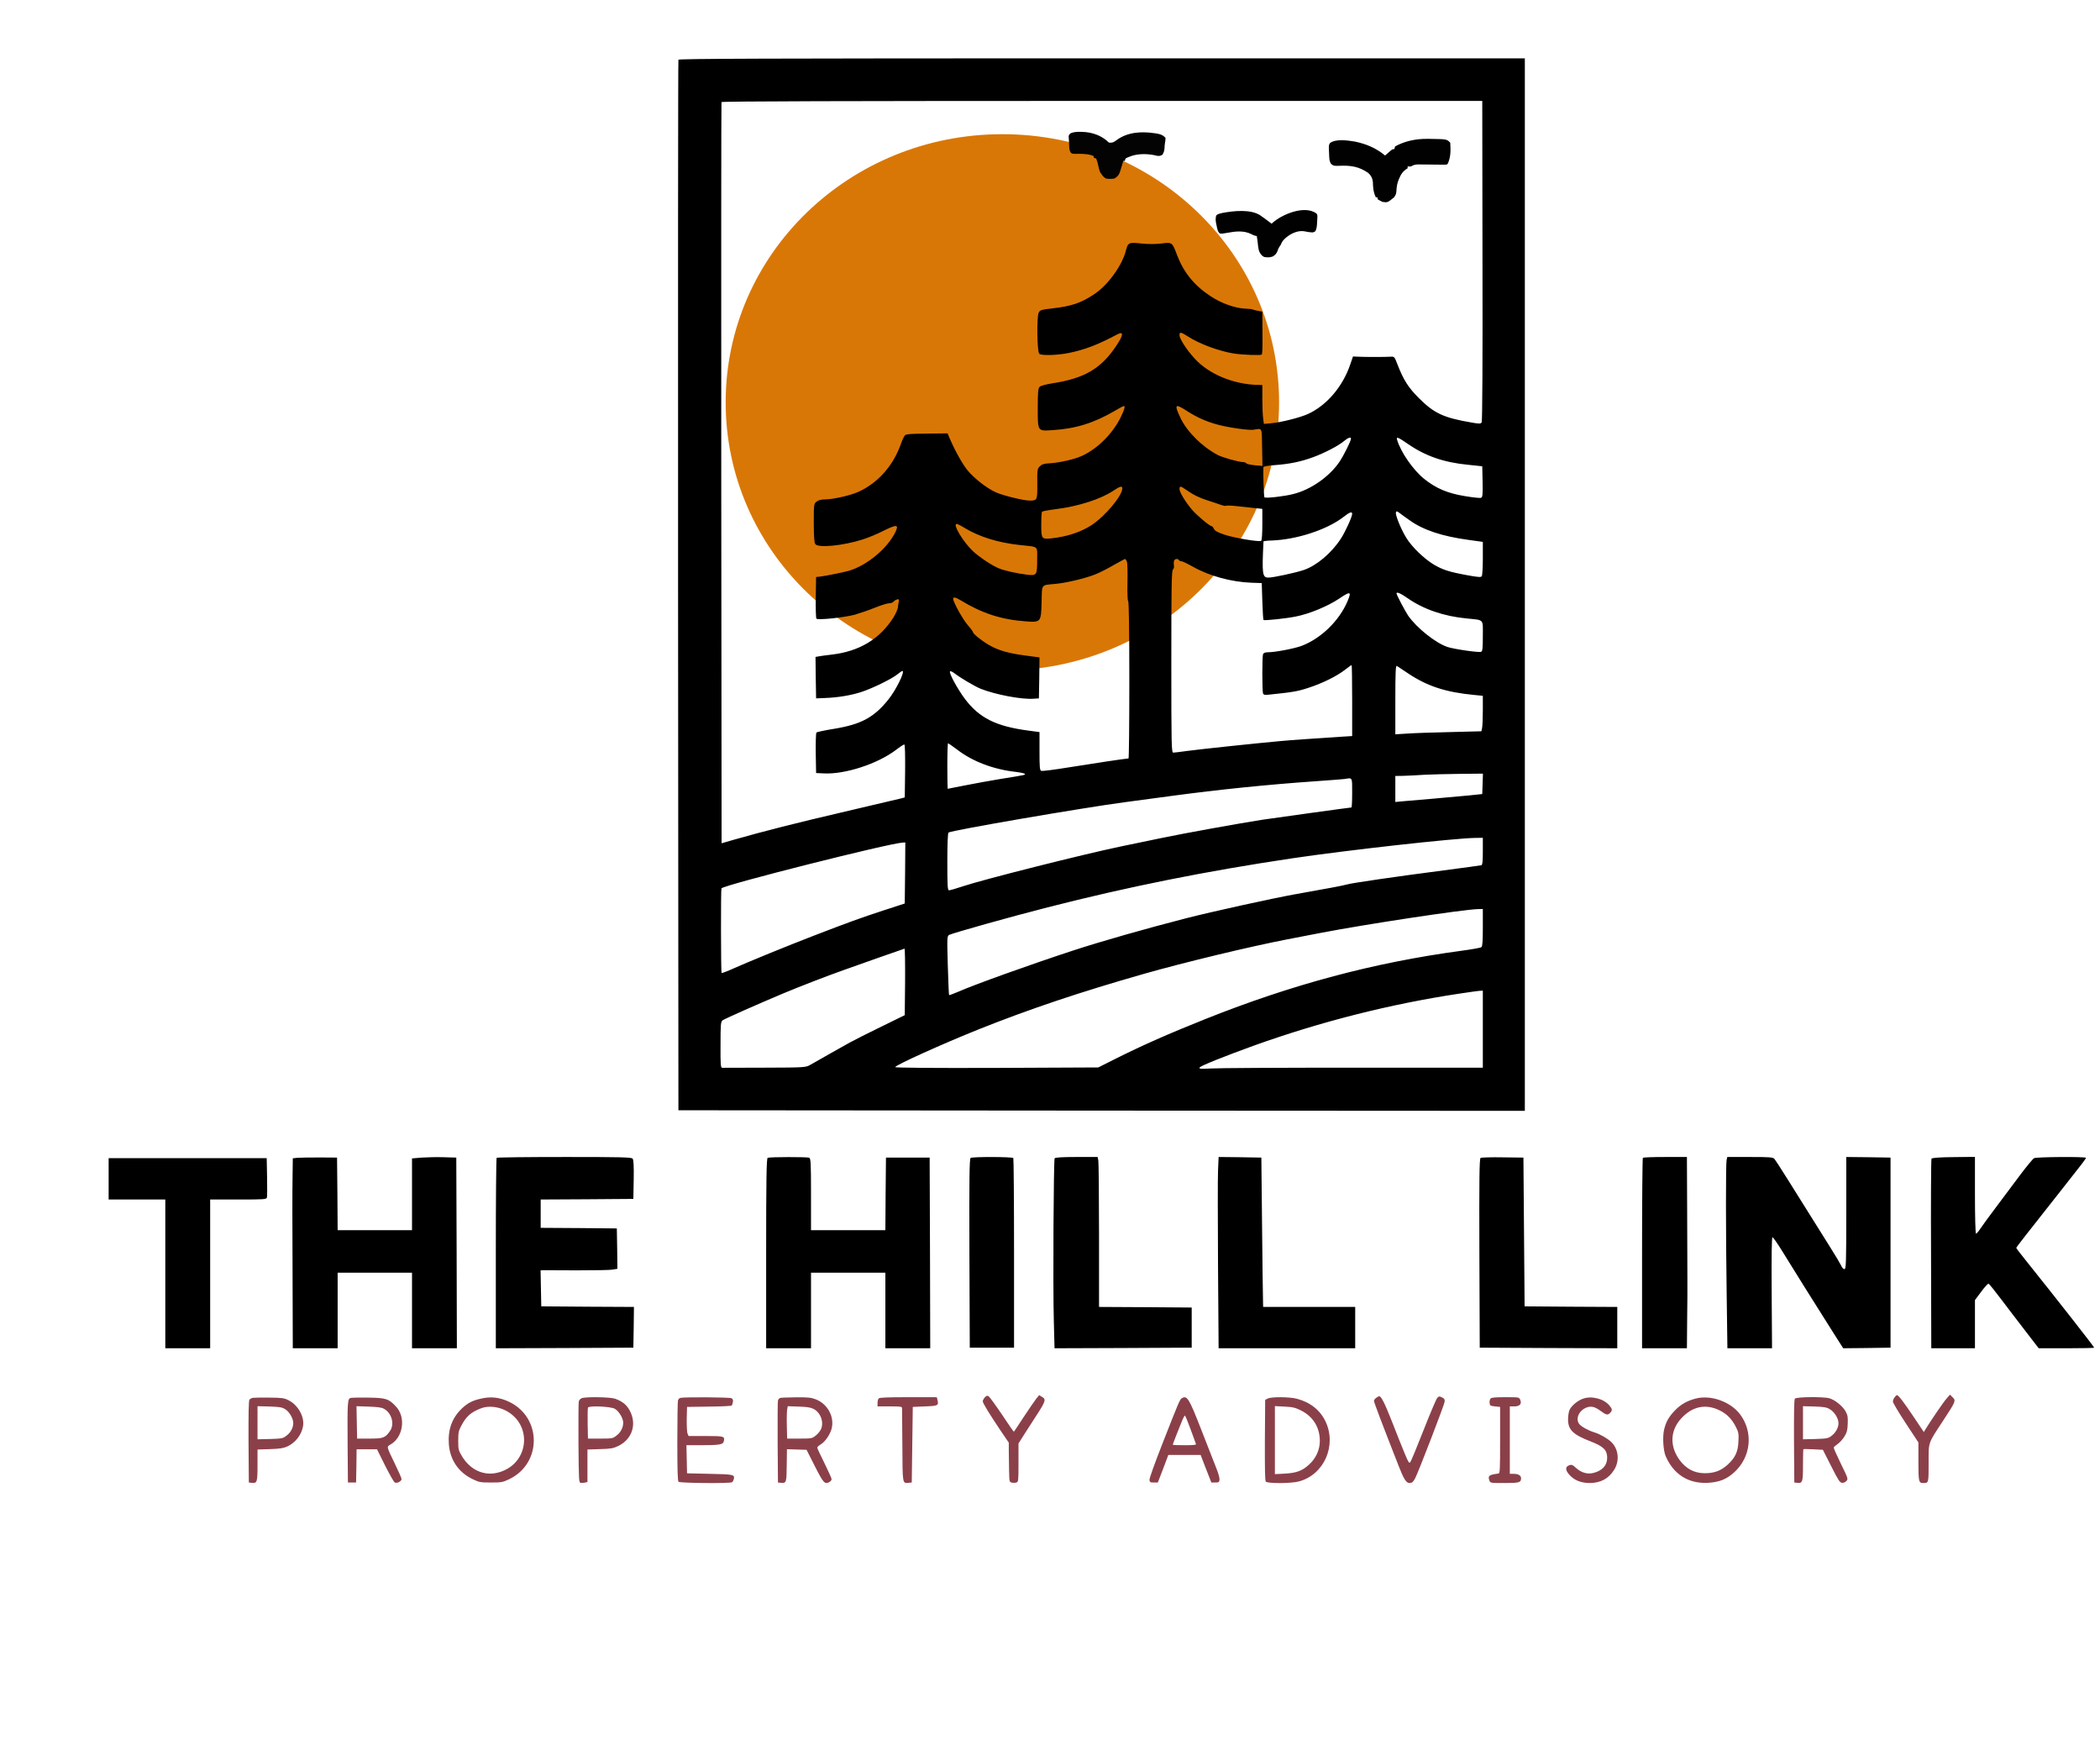
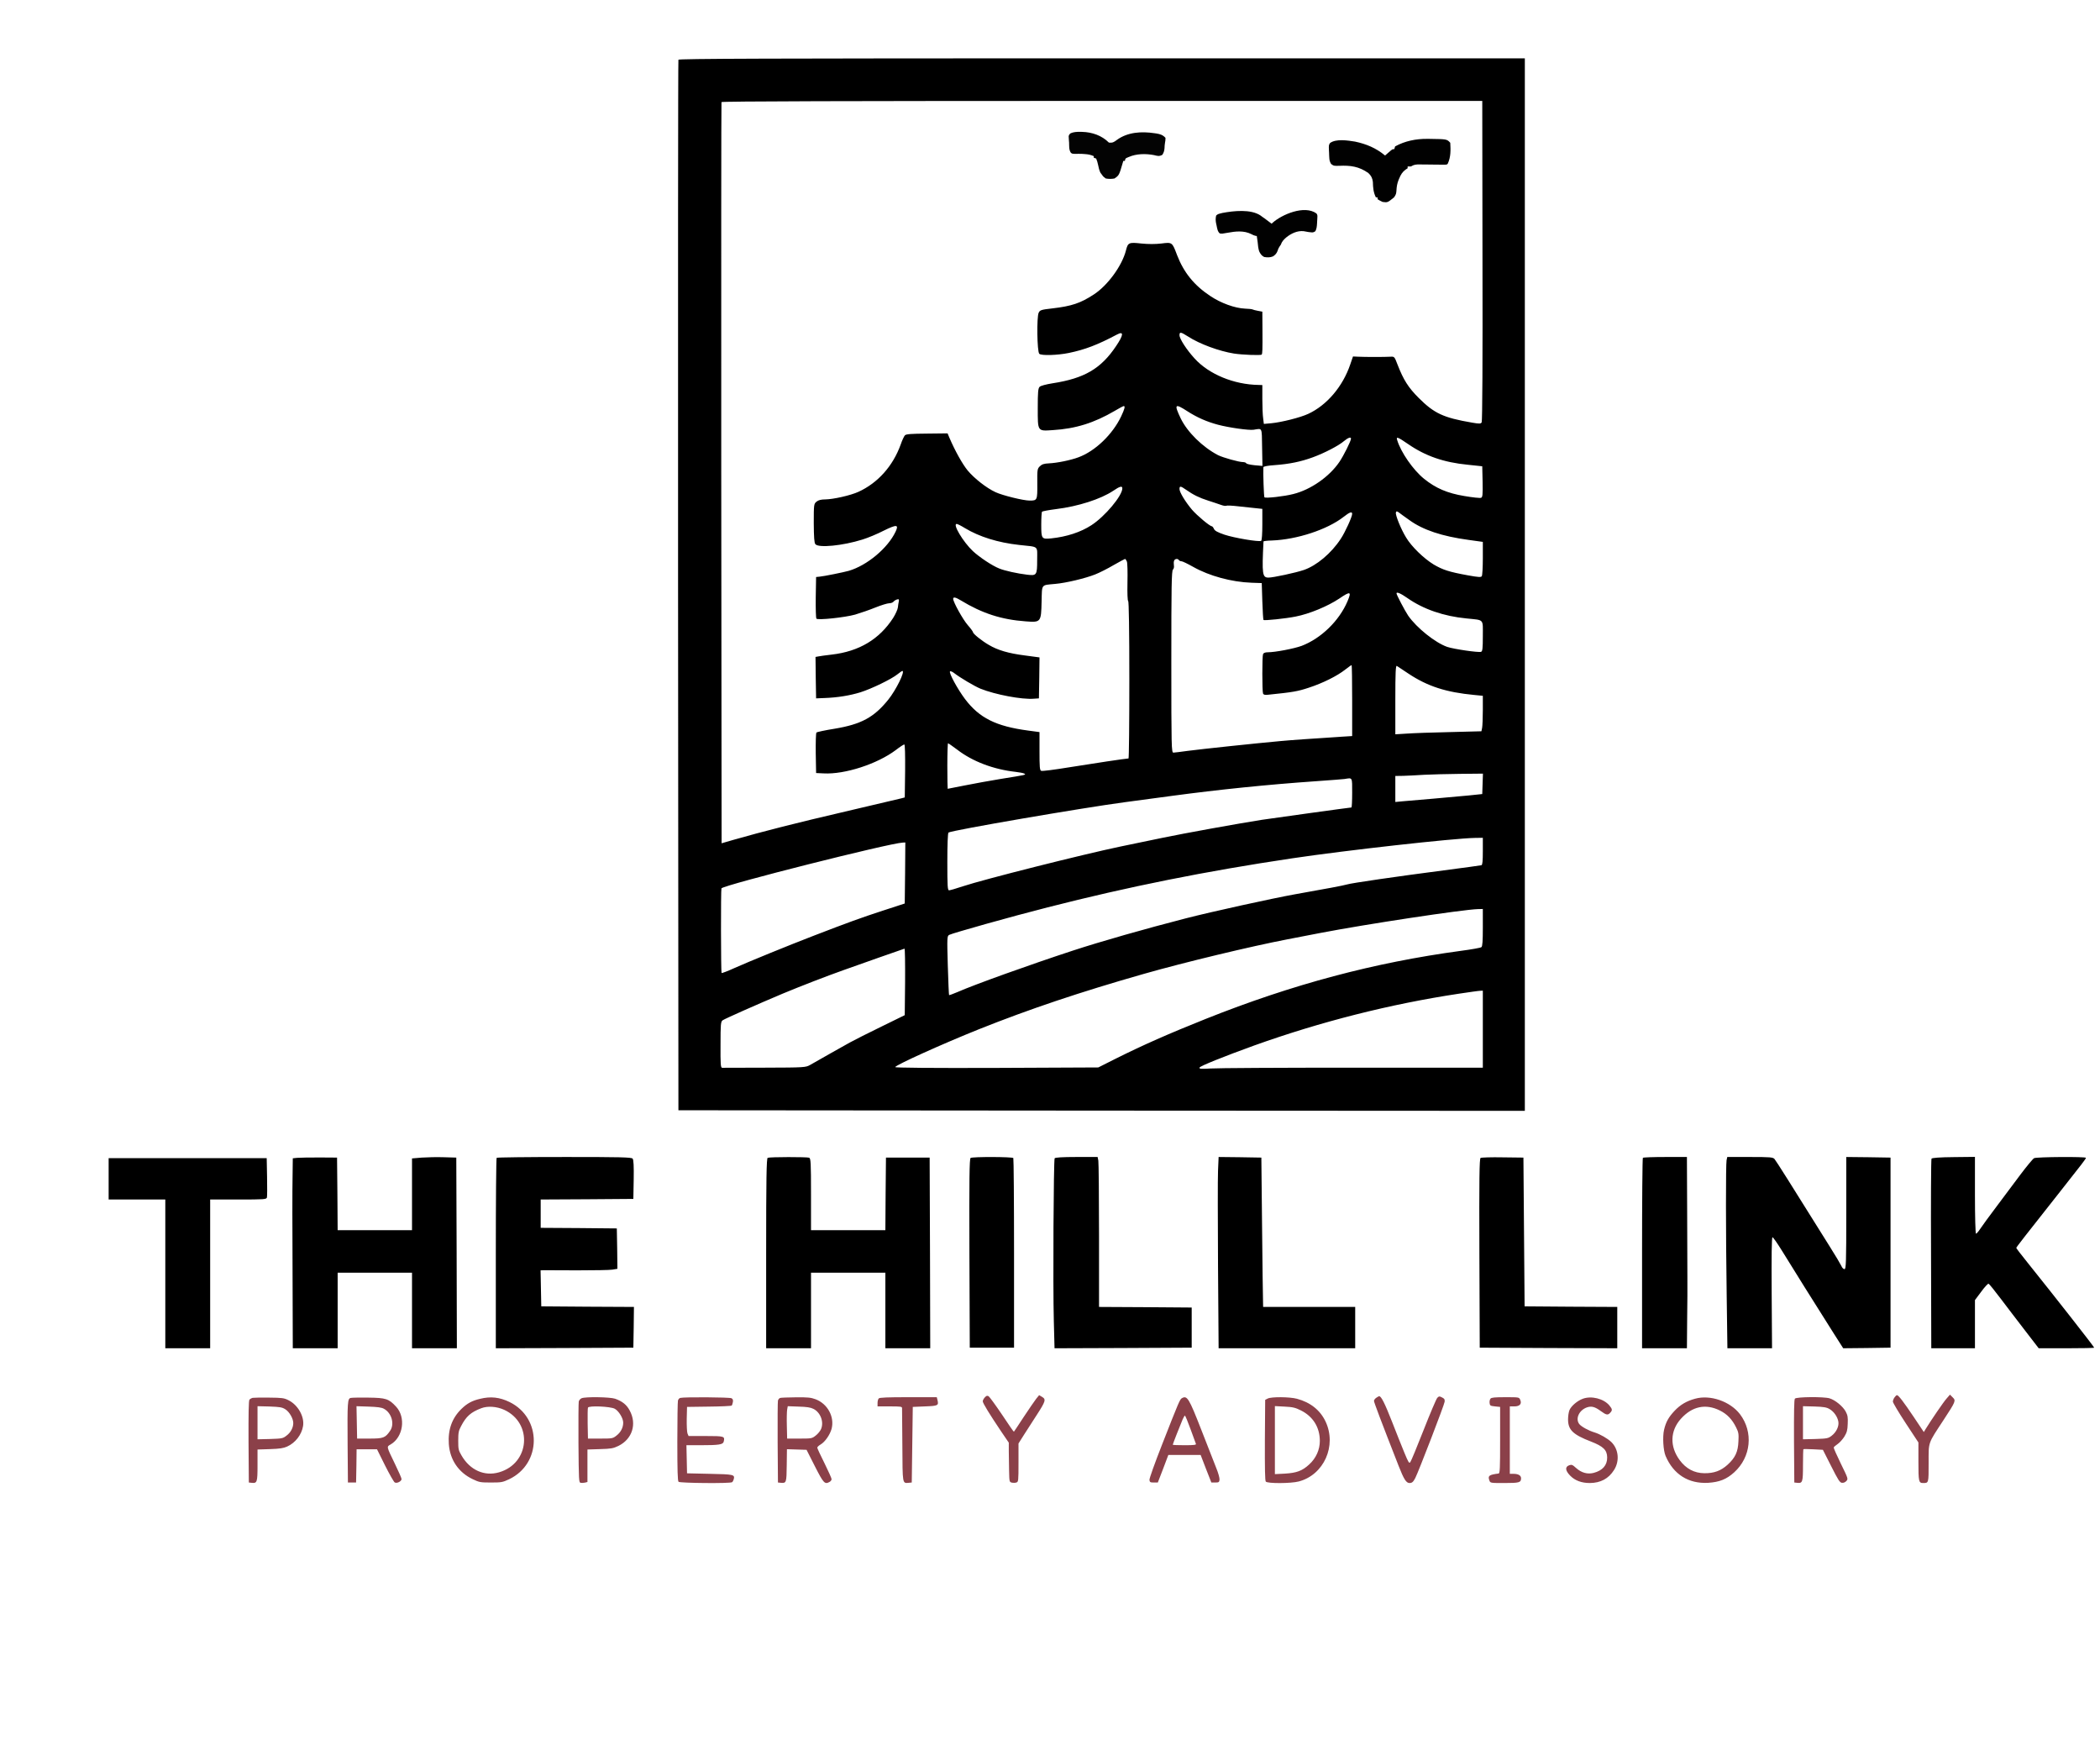
<svg xmlns="http://www.w3.org/2000/svg" version="1.2" viewBox="80 150 1800 1500" width="1800" height="1500">
  <style>
		.s0 { fill: #000000 } 
		.s1 { fill: #8b4049 } 
		.s2 { fill: #d97706 } 
		.s3 { fill: #010101 } 
		.s4 { fill: #030303 } 
	</style>
  <g>
    <path id="The Hill Link" fill-rule="evenodd" class="s0" d="m353.72 1141.96l15.18 0.1 0.3 31.06 0.21 31.16h63.74v-61.51l8.4-0.71c4.55-0.31 13.05-0.51 18.92-0.31l10.63 0.31 0.3 81.65 0.2 81.76h-38.45v-64.76h-63.74v64.76h-38.45l-0.2-65.06c-0.21-35.72-0.21-72.35 0-81.35l0.2-16.4 3.84-0.4c2.03-0.2 10.63-0.3 18.92-0.3zm209.96-0.41c47.65 0 57.67 0.2 58.58 1.42 0.81 0.91 1.11 6.57 0.91 17.91l-0.3 16.59-39.66 0.3-39.77 0.21v24.28l32.68 0.2 32.58 0.31 0.31 17.3 0.2 17.3-4.25 0.71c-2.33 0.4-15.89 0.61-30.15 0.61-14.17-0.11-27.02-0.11-28.64-0.11l-2.83 0.11 0.3 15.38 0.31 15.48 39.76 0.3 39.66 0.2-0.2 17.51-0.3 17.4-58.89 0.3-58.99 0.21v-81.25c0-44.73 0.3-81.66 0.71-81.96 0.3-0.41 26.51-0.71 57.98-0.71zm209.85 0.61c1.42 0.5 1.62 4.25 1.62 31.36v30.76h63.74l0.21-31.16 0.3-31.06h37.44l0.3 81.65 0.2 81.76h-38.45v-64.76h-63.74v64.76h-38.45v-81.35c0-64.15 0.3-81.46 1.31-81.86 1.83-0.81 33.6-0.81 35.52-0.1zm175.04 0.3c0.31 0.51 0.61 37.24 0.61 81.66v80.84h-37.94l-0.31-80.84c-0.2-64.05 0-81.05 1.02-81.76 1.82-1.11 35.92-1.01 36.62 0.1zm54.14-0.91h18.11l0.61 3.14c0.3 1.72 0.6 30.66 0.6 64.25v61.11l39.77 0.21 39.66 0.3v34.4l-58.79 0.3-58.78 0.21-0.61-23.48c-0.81-29.54-0.2-137.81 0.71-139.33 0.5-0.7 6.58-1.11 18.72-1.11zm121.82 0l18.31 0.2 18.32 0.31 0.61 58.68c0.3 32.28 0.7 61.12 0.81 63.95l0.1 5.36h78.92v35.42h-117.07l-0.51-70.12c-0.2-38.45-0.3-75.38 0-81.96zm243.55 0.3l17.71 0.21 1.01 127.49 39.76 0.3 39.67 0.2v35.41l-58.89-0.2-58.99-0.3-0.3-80.85c-0.21-64.04 0-81.04 1.01-81.75 0.71-0.41 9.31-0.71 19.02-0.51zm139.33-0.3h18.52l0.2 46.24c0.1 25.5 0.2 51.3 0.2 57.47 0.1 6.07 0 22.16-0.2 35.62l-0.2 24.58h-38.45v-81.24c0-44.73 0.3-81.66 0.7-81.96 0.31-0.41 9.01-0.71 19.23-0.71zm53.12 0h19.43c17.3 0 19.73 0.2 21.04 1.72 1.42 1.62 14.27 22.06 47.46 75.18 4.75 7.49 9.1 14.87 9.81 16.39 0.61 1.62 1.82 2.83 2.73 2.83 1.32 0 1.52-5.66 1.52-48.06v-48.06l19.02 0.2 18.92 0.31v162.9l-20.33 0.3-20.24 0.2-8.2-12.85c-14.06-22.15-37.13-58.98-44.41-70.92-3.85-6.18-7.39-11.34-8-11.34-0.71 0-0.91 15.99-0.71 47.56l0.31 47.55h-38.25l-0.61-44.82c-0.81-55.35-0.81-112.61-0.1-116.36zm194.07 0.1l18.21-0.2v32.88c0 18.12 0.41 32.99 0.91 32.99 0.41 0 2.13-1.92 3.65-4.25 1.51-2.33 7.58-10.62 13.45-18.41 5.87-7.9 15.18-20.34 20.75-27.73 5.56-7.39 10.92-13.86 11.94-14.37 2.02-1.11 44.41-1.41 44.41-0.3 0 0.91-2.93 4.65-22.26 29.14-29.64 37.54-37.43 47.45-37.43 48.06 0 0.31 4.35 6.07 9.71 12.65 23.88 29.75 57.07 72.14 57.07 72.85 0 0.3-10.73 0.51-23.78 0.51h-23.78l-11.53-14.98c-6.28-8.19-15.79-20.54-20.95-27.42-5.26-6.98-9.91-12.75-10.52-12.95-0.51-0.1-3.44 2.93-6.27 6.88l-5.37 7.18v41.29h-37.43l-0.21-80.75c-0.2-44.31 0-81.15 0.41-81.75 0.5-0.71 7.28-1.22 19.02-1.32zm-1581.48 0.91h135.48l0.31 15.89c0.2 8.8 0.1 16.8-0.1 17.71-0.31 1.72-2.33 1.82-24.49 1.82h-24.18v127.49h-38.45v-127.49h-48.57z" />
    <path id="Property Advisory" fill-rule="evenodd" class="s1" d="m927.43 1346.62c0.79 0.53 5.96 7.62 11.47 15.76 5.43 8.23 9.98 14.8 10.16 14.62 0.17-0.17 3.94-5.77 8.32-12.52 4.46-6.74 9.28-13.74 10.68-15.58l2.63-3.24 2.53 1.49c3.51 2.1 3.07 3.68-4.64 15.58-3.41 5.26-8.31 12.96-10.94 16.99l-4.64 7.35v16.46c0 15.85-0.09 16.46-1.84 16.99-0.96 0.35-2.71 0.35-3.94 0.09-2.01-0.53-2.1-0.79-2.28-9.99-0.08-5.16-0.26-12.69-0.26-16.81v-7.44l-6.56-9.63c-9.99-14.88-15.76-24.25-15.76-25.83 0-0.78 0.78-2.27 1.75-3.32 1.4-1.49 2.1-1.75 3.32-0.97zm778.53-0.96c1.31 0 5.52 5.52 14.36 18.65l8.67 12.96 1.75-2.89c4.55-7.36 15.14-22.94 17.77-25.83l2.89-3.33 2.28 2.28c2.97 2.89 2.71 3.41-7.88 19.61-13.49 20.58-12.7 18.12-12.7 36.77 0 17.25 0.09 17.08-4.73 17.08-3.76 0-4.02-1.23-4.02-18.39v-16.37l-10.95-16.64c-6.04-9.19-10.94-17.42-10.94-18.38 0-0.88 0.61-2.54 1.4-3.59 0.7-1.05 1.66-1.93 2.1-1.93zm-443.81 0.88c1.75 0 4.82 6.12 10.95 21.71 3.67 9.45 8.49 21.54 10.68 26.79 3.5 8.49 4.11 9.37 5.07 7.97 0.71-0.88 5.78-13.22 11.39-27.49 5.6-14.28 10.85-26.62 11.73-27.58 1.4-1.4 1.84-1.49 4.03-0.35 2.01 0.96 2.45 1.66 2.27 3.67-0.26 2.63-22.32 59.8-25.13 65.32-1.75 3.41-2.8 4.38-4.99 4.38-2.8 0-4.81-3.16-9.28-14.54-15.06-38.43-21.18-54.63-21.18-55.86 0-0.7 0.87-1.92 1.92-2.62 1.05-0.79 2.28-1.4 2.54-1.4zm-951.36 1.22c10.86 0.09 12.79 0.35 16.38 2.19 8.14 3.94 13.92 14.1 12.6 22.15-1.22 7.53-6.65 14.45-13.65 17.6-3.07 1.4-6.4 1.93-14.63 2.19l-10.76 0.35v13.39c0 14.63-0.35 15.68-5 15.15l-2.45-0.26-0.26-34.94c-0.09-24.07 0.09-35.28 0.79-36.07 0.52-0.61 1.75-1.31 2.8-1.57 1.05-0.18 7.44-0.27 14.18-0.18zm0.27 7.62l-10.33-0.26v28.36l10.76-0.26c10.34-0.35 10.95-0.44 14.1-2.89 3.59-2.63 5.78-6.83 5.78-10.77 0-3.85-3.33-9.63-6.83-11.82-2.8-1.75-4.64-2.01-13.48-2.36zm84.66-7.62c15.06 0.18 17.51 0.96 23.82 7.79 8.49 9.2 6.04 26.01-4.64 32.31-3.68 2.1-3.77 1.4 3.67 16.81 3.07 6.3 5.61 12.08 5.61 12.87 0 2.02-4.12 4.03-5.87 2.89-0.79-0.52-4.55-7.09-8.32-14.62l-6.83-13.75h-17.51l-0.17 14.19-0.27 14.27h-7l-0.26-32.4c-0.26-36.68-0.09-39.57 2.71-40.1 1.05-0.26 7.88-0.35 15.06-0.26zm0.18 7.71l-10.34-0.35 0.27 13.83 0.26 13.92h10.68c11.82 0 13.48-0.61 17.6-6.65 4.03-5.78 1.31-15.41-5.34-18.92-2.01-1.13-5.6-1.57-13.13-1.83zm120.82-3.94c27.93 13.65 27.67 52.88-0.35 66.19-5.6 2.62-6.57 2.8-15.58 2.8-9.02 0-9.99-0.18-15.5-2.8-12.26-5.78-19.61-16.64-20.58-30.12-0.87-12.43 2.72-22.33 10.95-30.3 4.73-4.55 8.93-6.91 15.76-8.49 9.1-2.27 16.81-1.4 25.3 2.72zm-24.25 5.34c-8.93 3.41-12.87 6.91-17.25 15.32-2.1 3.94-2.45 5.51-2.45 12.43 0 7.27 0.17 8.23 2.8 12.7 7.27 12.6 19.61 18.12 32.22 14.44 26.35-7.61 29.07-42.2 4.29-53.58-6.39-2.89-14.18-3.41-19.61-1.31zm114.78-8.15c6.13 2.19 9.81 5.08 12.43 9.99 6.39 11.64 2.28 24.6-9.63 30.46-4.46 2.11-6.13 2.46-15.76 2.72l-10.77 0.35v27.84l-2.1 0.53c-1.22 0.26-2.89 0.35-3.76 0.17-1.49-0.26-1.58-2.1-1.84-33.97-0.09-18.56 0-34.58 0.26-35.72 0.26-1.14 1.4-2.37 2.45-2.8 3.42-1.4 24.43-1.05 28.72 0.43zm-23.29 7.62c-0.26 0.7-0.35 6.92-0.26 13.84l0.26 12.69h10.6c10.33 0 10.68-0.09 13.83-2.54 3.68-2.8 5.78-6.83 5.78-11.12 0-3.85-3.86-10.07-7.27-11.91-3.85-2.01-22.24-2.8-22.94-0.96zm123.01-8.05c1.23 0.61 1.49 1.57 1.23 3.24-0.26 1.4-0.7 2.71-1.05 3.06-0.35 0.35-9.11 0.79-19.44 0.88l-18.82 0.26-0.26 10.15c-0.09 5.61 0.17 11.21 0.61 12.53l0.96 2.27h14.8c15.93 0 16.46 0.18 15.32 4.82-0.61 2.54-4.2 3.06-20.22 3.06h-11.74l0.27 12 0.26 12.08 19.52 0.44c20.67 0.43 21.54 0.61 20.49 4.72-0.26 0.97-0.88 2.11-1.4 2.46-1.75 1.22-44.74 0.78-45.88-0.35-0.79-0.79-1.05-9.64-1.05-34.41 0-18.3 0.26-34.15 0.53-35.2 0.26-1.05 1.13-2.1 2.01-2.28 3.06-0.87 42.29-0.61 43.86 0.27zm55.34-0.79c10.07-0.09 12.78 0.17 16.72 1.66 10.33 3.85 16.46 15.15 13.75 25.39-1.4 5.08-5.61 11.12-9.28 13.31-1.67 0.96-2.98 2.19-2.98 2.8 0 0.53 2.71 6.48 6.13 13.22 3.32 6.74 6.13 12.96 6.13 13.75 0 0.87-0.79 1.93-1.84 2.45-4.03 2.19-5.08 1.05-12.52-13.57l-7.09-14.01-16.81-0.52-0.18 13.83c-0.17 14.88-0.35 15.32-4.9 14.97l-2.63-0.26-0.26-34.15c-0.09-18.82 0-35.02 0.26-36.07 0.26-1.05 1.14-2.1 2.01-2.28 0.79-0.26 6.92-0.43 13.49-0.52zm2.27 7.97l-9.36-0.35-0.53 2.97c-0.26 1.58-0.44 7.79-0.26 13.84l0.26 10.94h10.59c10.34 0 10.69-0.09 13.84-2.54 1.84-1.4 3.94-3.94 4.64-5.6 2.63-6.22-0.53-14.36-6.57-17.34-2.36-1.22-5.78-1.75-12.61-1.92zm94.04-8.06h24.34l0.52 2.1c1.23 5.08 0.79 5.34-10.59 5.78l-10.51 0.44-0.87 64.79-2.63 0.26c-5.43 0.44-5.25 1.4-5.43-31.96-0.09-16.72-0.26-31.17-0.26-32.04 0-1.31-1.05-1.49-10.51-1.49h-10.5v-2.89c0-1.57 0.43-3.33 1.05-3.94 0.78-0.79 7.61-1.05 25.39-1.05zm251.1 28.02c5.43 13.74 11.12 28.45 12.78 32.66 1.75 4.2 2.98 8.75 2.8 10.06-0.26 2.11-0.61 2.37-3.67 2.37h-3.33l-4.64-11.82-4.55-11.82h-27.67l-4.46 11.82-4.56 11.82h-3.5c-2.98 0-3.41-0.26-3.68-2.19-0.17-1.23 4.56-14.36 10.77-30.21 14.45-36.94 15.32-38.87 16.99-39.83 4.55-2.63 6.04-0.18 16.72 27.14zm-14.1-12.26c-0.26 0-1.13 1.49-1.92 3.24-2.02 4.73-8.49 21.19-8.49 21.71 0 0.27 4.55 0.44 10.15 0.44 7.79 0 10.07-0.26 9.72-1.14-0.18-0.52-2.28-6.3-4.64-12.69-2.28-6.31-4.47-11.56-4.82-11.56zm95.96-14.45c11.56 3.07 19.97 9.72 24.61 19.53 9.8 20.75-1.41 45.79-23.03 51.39-6.66 1.75-26.79 1.84-28.19 0.09-0.7-0.79-0.88-10.94-0.79-35.63l0.26-34.41 2.19-1.14c3.06-1.58 18.56-1.49 24.95 0.17zm-10.5 6.75l-8.32-0.44v58.31l8.58-0.44c10.07-0.61 14.88-2.36 20.84-7.88 5.86-5.34 9.1-12.61 9.1-20.14 0-11.64-5.86-21.01-16.28-26.17-4.73-2.37-6.92-2.89-13.92-3.24zm189.2-8.06c11.56 0 11.82 0 12.69 2.1 1.67 3.5-0.26 5.78-4.9 5.78h-3.94v57.79h3.15c4.12 0 6.48 1.4 6.48 3.76 0 3.68-1.4 4.12-14.18 4.12-12.08 0-12.17 0-12.96-2.19-1.49-4.03-0.35-4.91 7.88-5.96 1.14-0.17 1.31-4.02 1.31-28.63v-28.45l-4.37-0.44c-4.03-0.44-4.38-0.61-4.64-2.89-0.18-1.4 0.17-3.06 0.78-3.76 0.79-0.97 3.59-1.23 12.7-1.23zm89.13 7.01c2.63 3.23 2.8 4.11 0.79 6.3-2.02 2.28-3.42 2.01-8.06-1.4-4.99-3.68-7.88-4.47-11.73-3.24-6.83 2.28-10.33 9.72-6.74 14.36 1.75 2.19 7.88 5.6 13.13 7.18 4.64 1.4 11.12 5.16 14.27 8.14 6.31 6.13 7.36 16.28 2.37 24.08-4.64 7.35-11.47 11.03-20.67 11.12-7.26 0-12.87-2.11-17.07-6.48-4.11-4.29-4.38-7.44-0.61-8.76 2.01-0.7 2.8-0.44 5.86 2.37 4.56 4.11 9.72 5.51 14.98 4.2 7.7-2.02 11.73-6.57 11.64-13.31-0.09-6.3-3.33-9.46-13.92-13.57-15.41-5.95-19.61-9.98-19.61-19 0-2.8 0.52-6.3 1.22-7.97 1.49-3.5 6.66-7.96 11.47-9.72 7.36-2.71 17.78-0.08 22.68 5.7zm111.98 7.52c11.64 15.33 9.54 36.78-4.99 49.91-6.48 5.87-12.61 8.32-22.24 8.93-16.81 0.96-29.77-7.18-36.51-23.03-2.01-4.72-2.71-16.46-1.31-22.41 1.57-6.74 3.94-10.94 9.1-16.37 4.82-5.08 10.07-8.23 17.43-10.25 12.95-3.67 30.03 2.19 38.52 13.22zm-50.61 3.94c-9.28 10.34-9.71 23.73-1.05 35.46 5.43 7.36 12.52 11.12 21.1 11.21 8.41 0.09 14.28-2.1 20.05-7.35 6.48-5.96 8.85-10.95 9.2-19.97 0.35-6.39 0.08-7.79-1.93-11.82-3.41-7-7.79-11.55-14.01-14.62-12.17-6.04-23.72-3.59-33.36 7.09zm127.39-17.51c4.91 1.49 11.39 6.83 13.84 11.3 1.75 3.33 2.01 4.9 1.75 10.59-0.18 5.52-0.7 7.27-2.89 10.95-1.49 2.36-4.03 5.16-5.69 6.3-1.66 1.14-3.24 2.45-3.42 2.98-0.17 0.44 2.63 6.74 6.13 13.92 6.31 12.87 6.31 13.04 4.73 14.8-1.05 1.13-2.45 1.75-3.85 1.57-1.84-0.26-3.15-2.28-9.19-14.27l-7.1-14.01-8.14-0.44c-4.55-0.26-8.4-0.26-8.58-0.08-0.17 0.17-0.35 6.39-0.35 13.65 0 14.63-0.35 15.68-4.99 15.15l-2.45-0.26-0.26-35.37c-0.09-25.39 0.08-35.73 0.78-36.51 1.32-1.58 24.78-1.75 29.68-0.27zm-12.87 7.01l-9.89-0.26v28.36l10.77-0.26c10.07-0.35 10.86-0.52 13.83-2.8 4.03-3.07 6.48-8.23 5.69-12.26-0.78-4.11-3.85-8.49-7.53-10.59-2.45-1.49-4.99-1.93-12.87-2.19z" />
-     <path id="Shape 1" fill-rule="evenodd" class="s2" d="m939.18 724.66c-131.16 0-237.18-102.73-237.18-229.83 0-127.1 106.02-229.83 237.18-229.83 131.16 0 237.18 102.73 237.18 229.83 0 127.1-106.02 229.83-237.18 229.83z" />
    <path id="bird_middle" class="s3" d="m1208.4 332.94c0.93 1.25 0.85 1.99 0.76 3.54q-0.03 0.76-0.07 1.54-0.06 0.79-0.11 1.6-0.04 0.78-0.07 1.59c-0.15 2.52-0.28 4.64-1.44 6.93-1.84 1.22-2.3 1.13-4.42 0.88q-0.74-0.08-1.5-0.16-2.07-0.31-4.12-0.74c-5.43-0.57-10.65 1.92-14.81 5.25-2.22 1.91-3.82 3.5-4.77 6.33-0.51 0.73-0.51 0.73-1.03 1.48-0.91 1.41-1.3 2.25-1.76 3.8-0.8 2.18-1.94 3.41-3.86 4.71-2.51 1.08-4.99 0.99-7.64 0.54-2.18-1.09-3.28-2.73-4.3-4.93-0.8-2.56-1.02-5.21-1.28-7.87q-0.27-2.6-0.73-5.18-0.52-0.07-1.05-0.13c-1.4-0.36-2.29-0.75-3.53-1.43-6.44-3.33-13.76-2.46-20.64-1.18-4.44 0.82-4.44 0.82-6.48 0.55-1.97-1.65-2.25-4.37-2.76-6.78q-0.15-0.61-0.29-1.25c-0.57-2.58-0.72-4.68-0.09-7.3 1.3-1.29 2.17-1.44 3.94-1.88q0.76-0.19 1.55-0.39c9.5-1.77 24.16-3.4 32.52 2.2q0.8 0.6 1.63 1.22c0.85 0.58 0.85 0.58 1.71 1.17q2.09 1.47 4.09 3.07 1.06 0.8 2.11 1.59 0.37-0.34 0.74-0.7c7.92-7.19 27.51-15.57 37.7-8.07z" />
    <path id="bird_left" class="s4" d="m1005.83 263c0.86 0.01 0.86 0.01 1.74 0.02 8.52 0.24 16.78 3.05 22.94 9.2 3.02 0.36 4.38-0.44 6.74-2.26 9.33-6.82 21.13-7.45 32.27-5.8q0.82 0.11 1.67 0.23c3.25 0.54 5.5 1.22 7.81 3.74-0.09 2.47-0.09 2.47-0.38 3.9-0.33 1.71-0.4 3.36-0.47 5.1-0.26 2.36-0.57 3.39-1.8 5.51-2.85 1.6-4.21 0.99-7.3 0.26-6.98-1.29-14.91-1.25-21.47 1.62q-0.74 0.3-1.5 0.62c-1.46 0.7-1.46 0.7-1.91 2.79q-0.68 0-1.37 0-0.18 0.66-0.37 1.33c-3.2 10.99-3.2 10.99-7.14 13.7-2.59 0.48-4.92 0.49-7.51 0-2.05-1.5-2.05-1.5-3.42-3.42q-0.57-0.75-1.15-1.53c-1.03-2.15-1.48-4.19-1.95-6.51-0.41-1.96-0.9-3.78-1.68-5.62q-1.01-0.33-2.05-0.68 0-0.67 0-1.37c-2.6-1.18-4.83-1.6-7.68-1.79-1.17-0.08-1.17-0.08-2.36-0.16-1.93-0.08-3.82-0.07-5.75-0.01-2.65-0.08-2.65-0.08-3.81-0.9-1.8-2.49-1.44-5.77-1.57-8.75q-0.08-0.95-0.16-1.94-0.05-0.89-0.1-1.81-0.05-0.81-0.1-1.65c0.36-1.43 0.36-1.43 1.7-2.62 2.77-1.14 5.17-1.22 8.13-1.2z" />
    <path id="bird_right" class="s3" d="m1303.15 269c1.08 0 1.08 0 2.17 0.01 14.88 0.21 14.88 0.21 17.76 3.35 0.38 6.36 0.51 12.15-2.15 17.94-0.71 0.78-0.71 0.78-3.32 0.84q-1.74-0.01-3.48-0.04-1.88-0.01-3.77-0.03-2.99-0.03-5.97-0.07-2.88-0.03-5.75-0.05-0.89-0.01-1.8-0.03c-2.92-0.01-4.86 0.08-7.43 1.72q-1.41 0-2.87 0 0 0.77 0 1.56-0.97 0.65-1.97 1.31c-2.65 2.05-3.87 4.13-5.19 7.27q-0.31 0.72-0.63 1.46c-1.16 2.99-1.63 5.58-1.79 8.82-0.21 2.91-0.36 3.62-2.06 6.04-5.54 4.53-5.54 4.53-9.85 3.95-2.42-1.17-2.42-1.17-4.3-2.34q0-0.77 0-1.56-0.71 0-1.44 0c-2.16-4.39-2.44-8.23-2.57-13.19-0.41-3.38-1.48-5.39-3.83-7.63-8.08-5.76-15.53-6.67-25-6.24-4.67 0.11-4.67 0.11-6.98-1.57-1.13-1.96-1.44-3.14-1.56-5.44q-0.05-1.01-0.11-2.06-0.03-1.02-0.07-2.08-0.05-0.98-0.11-1.98c-0.17-4.59-0.17-4.59 0.93-6.36 5.07-3.88 15.4-2.21 21.39-1.26 9.66 2.05 17.92 5.42 25.8 11.94q0.67-0.59 1.36-1.19 0.87-0.76 1.77-1.54 0.87-0.75 1.76-1.53c1.55-1.2 1.55-1.2 2.99-1.2q0.35-1.15 0.71-2.34c8.43-4.68 17.98-6.54 27.36-6.48z" />
    <path id="pine" class="s0" d="m661.5 201.2c-0.3 0.7-0.4 203.6-0.3 450.8l0.3 449.5 362.8 0.3 362.7 0.2v-451-451h-362.5c-289.1 0-362.7 0.3-363 1.2zm689.2 172.3c0.2 82.9-0.1 137.6-0.7 138.5-0.8 1.2-1.9 1.3-8.2 0.2-24.6-4.2-32.5-7.9-45.8-21.2-8.9-8.9-13-15.4-18.1-28.5-2.6-6.8-2.7-7-6-6.8-4.6 0.3-22.4 0.3-27.8 0l-4.4-0.2-2.3 6.7c-6.4 19-20.1 35.1-36.1 42.5-6.6 3.1-22.9 7.2-31.4 8l-6.6 0.6-0.6-4.8c-0.4-2.6-0.7-10.1-0.7-16.6v-11.9l-3.2-0.1c-21.1-0.3-42.5-9.1-54.8-22.6-6.8-7.4-13-16.9-13-20 0-3.1 1-2.9 7.5 1.2 9.7 6.3 26.6 12.5 39.2 14.5 7 1.1 22.9 1.7 23.7 0.9 0.7-0.7 0.8-4.2 0.7-20.6l-0.1-16.2-3.7-0.7c-2.1-0.4-4.2-0.9-4.7-1.2-0.5-0.3-3.4-0.6-6.5-0.7-8.7-0.4-20.6-4.7-29.7-10.8-13.9-9.2-22.7-20.1-28.5-35.1-4.2-11.1-4.1-11.1-13.5-9.9-5.1 0.6-11.1 0.6-17.1 0-10.8-1.2-11.5-0.8-13.2 5.9-3.3 13.1-15.7 30.1-27.6 37.8-11.3 7.4-19 10-35.5 11.9-9.5 1.1-10.6 1.4-11.7 3.7-1.8 3.5-1.4 33.3 0.5 35.2 1.7 1.7 15.5 1.3 25.3-0.7 14-2.9 24.7-7 41.3-15.8 6-3.2 5.7 0.3-0.7 9.8-13 19.5-27.3 27.8-54.6 32-5.6 0.9-10.1 2.1-11 3-1.3 1.3-1.6 4.5-1.6 18.1 0 20.4-0.4 19.9 13 19 19.6-1.2 35.4-6.2 53-16.5 3.8-2.3 7.3-4.1 7.7-4.1 1.4 0 0.8 2.4-2.2 8.8-7.3 15.4-22.2 29.8-36.6 35.1-6.6 2.5-18.4 4.9-25.4 5.2-4.2 0.2-6 0.8-7.8 2.6-2.1 2.1-2.2 3-2.1 14.9 0.1 14.1 0 14.4-6.6 14.4-5.3 0-23.2-4.4-29.2-7.2-7.8-3.6-18.1-11.7-23.9-18.6-4.6-5.7-10.7-16.6-15.7-28.2l-1.5-3.6-17.7 0.2c-13.6 0.1-17.9 0.4-18.9 1.5-0.7 0.8-2.4 4.3-3.6 7.9-6.7 18.5-19.6 32.9-36.2 40.5-6.8 3.1-21.5 6.4-28.4 6.5-3.6 0-5.9 0.6-7.5 1.9-2.3 1.9-2.4 2.3-2.4 18.4 0.1 12.2 0.4 16.9 1.4 18.1 2.8 3.3 23.4 1.3 40.3-4 4.6-1.4 12.8-4.8 18.2-7.6 11.2-5.5 13.2-5.4 10.2 0.9-6.7 14.1-24.4 28.9-40.1 33.5-4.2 1.2-21.4 4.7-25 5l-3 0.3-0.3 17.4c-0.1 9.6 0.1 17.8 0.6 18.3 1.4 1.4 24.2-1 33.2-3.5 4.7-1.4 12.5-4.1 17.4-6.1 5-2 10.2-3.6 11.7-3.6 1.4 0 3.2-0.6 3.8-1.4 0.6-0.8 2-1.6 3.1-1.9 1.5-0.4 1.7 0 1.4 1.7-0.3 1.1-0.6 3.5-0.8 5.2-0.2 1.7-2 5.7-4 8.9-11.8 18.3-29.2 28.8-52.8 31.5-5.1 0.6-10.3 1.3-11.6 1.6l-2.2 0.4 0.2 17.8 0.3 17.7 7.5-0.3c10.9-0.4 21.4-2.1 30.5-4.9 9.5-3 26.5-11.2 31.7-15.4 2-1.6 3.9-2.9 4.2-2.9 2.7 0-5.4 16.4-12.1 24.7-12.2 15.1-23.1 21-45.8 24.8-8.2 1.3-15.2 2.8-15.7 3.3-0.5 0.5-0.7 8.5-0.6 17.8l0.3 16.9 6.5 0.3c18.1 1 46-8.1 61.8-20 3.5-2.7 6.7-4.8 7.3-4.8 0.6 0 0.8 8.6 0.7 22.7l-0.3 22.7-3 0.8c-1.6 0.4-23.2 5.5-48 11.3-41.3 9.6-70.1 16.9-96 24.3l-10 2.9-0.3-317.1c-0.1-174.4 0-317.6 0.2-318.1 0.2-0.7 109.9-1 326.2-1h325.9zm-253 128.9c8.4 5.4 16.6 9 26.3 11.6 9.4 2.5 26.5 4.9 30.5 4.3 7.7-1.2 7-2.6 7.3 15.1l0.3 15.9-6.8-0.6c-3.7-0.4-6.9-1.1-7.1-1.7-0.2-0.5-1.5-1-2.8-1-3.6 0-17-3.8-21.3-5.9-13.3-6.9-26.4-19.8-32.1-31.6-5.8-12.2-5-13 5.7-6.1zm140.3 23.5c0 2-6.2 14.4-9.9 19.9-8.6 12.7-24.6 23.9-39.6 27.6-7.7 2-23.7 3.8-24.7 2.8-0.5-0.5-1.2-20.9-0.9-25.8 0.1-0.7 3.9-1.4 9.8-1.8 12.3-0.9 22.3-2.9 32.6-6.7 10.1-3.7 22.2-10 26.7-13.9 3.5-2.9 6-3.8 6-2.1zm49 4.7c14.8 10.2 30.5 15.7 51.2 17.7l12.3 1.3 0.3 13.2c0.2 11.3 0 13.3-1.3 13.8-0.9 0.4-7.3-0.3-14.3-1.5-14.6-2.4-24.6-6.7-34.6-14.8-9.3-7.5-19.8-22.6-23-33.1-1.1-3.3 0.4-2.8 9.4 3.4zm-245 37.9c0 6.3-14.9 24.1-26.5 31.6-9.2 6-21.2 9.9-34.5 11.3-8.2 0.8-8.5 0.4-8.5-11.8 0-5.7 0.3-10.7 0.7-11.1 0.4-0.4 5.8-1.4 12-2.2 18.9-2.3 38.4-8.6 49-15.7 5.7-3.9 7.8-4.4 7.8-2.1zm54.6 1.2c6.1 4.3 11.3 6.9 18.9 9.3 3.9 1.2 8.7 2.9 10.8 3.6 2.1 0.8 4.3 1.2 4.9 0.8 0.5-0.3 5.1-0.1 10.1 0.5 5.1 0.6 11.8 1.3 15 1.6l5.7 0.6v13.4c0 7.9-0.4 13.6-1 14-1.8 1.1-23.2-2.5-31.5-5.3-5.8-2-8.3-3.3-9-5-0.5-1.2-1.4-2.2-1.8-2.2-1.7 0-12.7-9.2-17-14.2-5.8-6.9-10.7-15-10.7-17.7 0-2.8 0.9-2.7 5.6 0.6zm191.4 26c11.7 8.5 28 13.9 50.8 17l12.2 1.7v14.1c0 7.7-0.4 14.6-0.9 15.3-0.6 1-2.9 0.9-11.7-0.7-16.5-3-21.6-4.7-29.5-9.3-8.4-5.1-19.1-15.4-23.7-23.2-4.4-7.1-9.4-19.6-8.7-21.4 0.4-1.2 0.8-1.2 2.4-0.1 1 0.8 5.1 3.8 9.1 6.6zm-49-5.3c0 2.5-6.1 15.9-9.8 21.4-8.1 12.4-20.8 23-31.7 26.7-7.1 2.4-26.2 6.5-30.2 6.5-5.3 0-5.7-2.8-4.3-31 0-0.3 3.3-0.7 7.3-0.8 21.3-0.8 47.3-9.3 61.3-20.2 5.2-4.1 7.4-4.9 7.4-2.6zm-331.9 12.2c12.3 7.4 28.2 12.4 46.4 14.4 17.4 1.9 15.5 0.3 15.5 12.9 0 13.1-0.4 13.6-8.7 12.6-8.4-1-19.2-3.4-23.8-5.3-6.1-2.4-17-9.7-22.6-14.9-8.3-7.8-17.6-23.3-13.9-23.3 0.7 0 3.9 1.6 7.1 3.6zm138.8 28.6c0.5 1.3 0.7 9.4 0.5 18-0.2 9.6 0.1 15.8 0.6 15.8 0.6 0 1 25.4 1 67.5 0 37.1-0.3 67.5-0.7 67.5-1.9 0-30.7 4.3-51 7.6-12.2 2-22.9 3.4-23.8 3-1.3-0.4-1.5-3.2-1.5-16.9v-16.3l-9.7-1.3c-27.7-3.7-41.9-10.8-54.2-27.1-6.3-8.4-14-22.5-12.8-23.6 0.4-0.4 2 0.2 3.5 1.4 5 3.9 17.5 11.3 22.6 13.4 12.7 5.1 35.4 9.4 45.6 8.6l4.5-0.3 0.3-17.6 0.2-17.5-12.7-1.7c-14-1.8-23.1-4.5-30.7-9-6.1-3.5-13.6-9.6-13.6-10.9 0-0.5-2-3.3-4.5-6.1-4.2-4.8-12.5-19.8-12.5-22.5 0-1.8 2.1-1.4 6.5 1.3 18.4 11.2 34.9 16.5 55.6 18 13.1 1 13.3 0.8 13.7-17 0.4-15.3-0.7-13.9 11.7-15.1 9.3-0.8 25.9-4.8 34.2-8.1 3.8-1.5 10.9-5.1 15.8-8 5-2.8 9.3-5.2 9.8-5.3 0.4 0 1.1 1 1.6 2.2zm44.6-1.2c0.3 0.5 1.3 1 2.2 1 0.9 0 5.4 2.2 10.2 4.9 13.7 7.7 32.7 12.9 49.9 13.5l8.7 0.3 0.5 15.6c0.3 8.5 0.7 15.7 1 16 0.8 0.7 19-1.2 27.5-2.9 11.8-2.3 27.5-8.8 37.4-15.4 9.7-6.6 10.7-6.2 7.1 2.3-7.2 16.9-22.8 31.9-39.3 38.2-6.5 2.4-22.7 5.5-29.1 5.5-2.2 0-3.6 0.6-4 1.6-0.8 2-0.8 31.7 0 33.7 0.4 1.1 1.6 1.4 4.2 1.1 21.6-2.2 25.5-2.9 34.9-6 12-3.9 24.5-10.1 31.4-15.6 2.7-2.1 5.1-3.8 5.4-3.8 0.3 0 0.5 13.7 0.5 30.4v30.4l-9.7 0.6c-27.2 1.8-40.9 2.7-51.8 3.7-20 1.8-68.3 6.9-79.5 8.4-5.8 0.8-11.3 1.5-12.2 1.5-1.7 0-1.8-4.4-1.8-77.9 0-64.4 0.2-78 1.4-79 0.7-0.6 1.1-2.2 0.8-3.6-0.2-1.4-0.2-3.1 0.2-4 0.6-1.7 3.2-2 4.1-0.5zm195.8 32.5c13.7 9.6 31.1 15.6 50.7 17.5 15.4 1.6 14 0 14 15.1 0 10.6-0.3 13.1-1.5 13.5-2.1 0.8-23.3-2.3-29-4.2-10.3-3.6-26.2-16.3-33.5-26.8-2.8-4.2-10-17.8-10-19.1 0-1.5 3.6 0 9.3 4zm0.8 64.7c16.5 11 32.4 16.1 56.7 18.4l7.2 0.7v12.2c0 6.7-0.3 13.6-0.6 15.2l-0.6 3-27.1 0.7c-15 0.3-31.6 0.9-36.9 1.3l-9.8 0.6v-29.7c0-23.5 0.3-29.5 1.3-28.9 0.6 0.4 5.1 3.4 9.8 6.5zm-386.7 65.2c13.2 10.2 31.2 17 50.2 19.1 3.3 0.4 6.7 1 7.4 1.5 1.7 1 2 1-20 4.5-9.1 1.5-23 4-30.9 5.6-7.9 1.6-14.6 2.9-14.8 2.9-0.1 0-0.3-8.8-0.3-19.5 0-10.7 0.3-19.5 0.6-19.5 0.4 0 3.9 2.5 7.8 5.4zm450.4 29.3l-0.3 8.8-11.5 1.2c-6.3 0.6-20.3 1.9-31 2.8-10.7 0.9-22.3 1.9-25.7 2.2l-6.3 0.6v-11.2-11.1l6.8-0.1c3.7-0.1 11.7-0.5 17.7-0.9 6.1-0.3 19.9-0.7 30.8-0.8l19.8-0.2zm-111.8 7.8c0 6.9-0.3 12.5-0.6 12.5-1.2 0-67.5 9.2-76.9 10.6-19.7 3.1-66.4 11.5-85.5 15.5-10.7 2.2-26.8 5.6-35.7 7.4-32.5 6.8-117.4 28.2-135.1 34.1-5.6 1.9-10.9 3.4-11.7 3.4-1.3 0-1.5-3.6-1.5-24.4 0-15.1 0.4-24.7 1-25.1 3.2-2 114.9-21.2 151-26 10.7-1.4 29.2-3.9 41-5.5 39.5-5.3 81.2-9.6 123-12.5 12.4-0.9 23.4-1.7 24.5-1.9 6.9-1.1 6.5-1.9 6.5 11.9zm112 50c0 8.4-0.3 11.7-1.2 12-0.7 0.2-15.3 2.2-32.3 4.4-41.4 5.4-79.3 10.9-83 12.1-3 0.9-17.3 3.6-45 8.5-18.4 3.3-71.3 14.9-93 20.5-34.6 8.9-72.9 19.8-97 27.7-36.9 12.1-84.3 29.1-98.8 35.5-3.8 1.6-7 2.8-7.2 2.6-0.2-0.2-0.7-11.7-1.1-25.5-0.7-24-0.6-25.1 1.2-26.1 3.2-1.6 53.3-15.7 84.4-23.6 69.6-17.8 135.7-31 209.5-42 46.2-6.9 138.6-17.2 156.8-17.5l6.7-0.1zm-495.2 18.7l-0.3 26.1-19 6.2c-18.1 5.9-29.7 10.1-59 21.4-20.3 7.8-55.9 22.3-67.7 27.6-5.9 2.7-11 4.6-11.3 4.4-0.6-0.7-0.7-72-0.1-72.6 3.2-3.2 143.9-38.7 155.4-39.2l2.2-0.1zm495.2 46.7c0 11.5-0.3 16.1-1.2 16.8-0.7 0.6-8.7 2-17.8 3.2-74 10-144 28.6-218.5 58.3-31.8 12.7-53.8 22.4-77.6 34.3l-14.5 7.3-87.2 0.4c-55.3 0.2-87.1-0.1-86.9-0.7 0.7-1.9 40.3-19.8 71.7-32.4 43.6-17.4 86.8-31.9 141.5-47.5 35.1-10 91.8-23.6 123-29.6 8.8-1.7 21.6-4.2 28.5-5.5 38.4-7.4 121.6-20 134.8-20.4l4.2-0.1zm-495.2 46.6l-0.3 28.5-20 9.8c-11 5.3-23.1 11.5-27 13.6-6.6 3.7-25.2 14.1-34 19.2-3.9 2.2-4.6 2.3-39 2.4-19.2 0.1-35.7 0.1-36.5 0.1-1.3-0.1-1.5-3-1.4-19.7 0-17.8 0.2-19.8 1.8-21 2-1.4 29.3-13.5 51.6-22.9 14.9-6.2 37.3-14.9 52-20.1 5.2-1.8 19-6.7 30.5-10.8 11.6-4.1 21.3-7.5 21.8-7.6 0.4 0 0.6 12.8 0.5 28.5zm495.2 40.5v33h-111.7c-61.5 0-116.2 0.3-121.7 0.7-8.2 0.5-9.8 0.4-9.4-0.8 0.4-1.3 21.1-9.6 46.8-18.9 57.3-20.5 116.5-35.5 175.5-44.4 8.8-1.3 17-2.5 18.3-2.5l2.2-0.1z" />
  </g>
</svg>